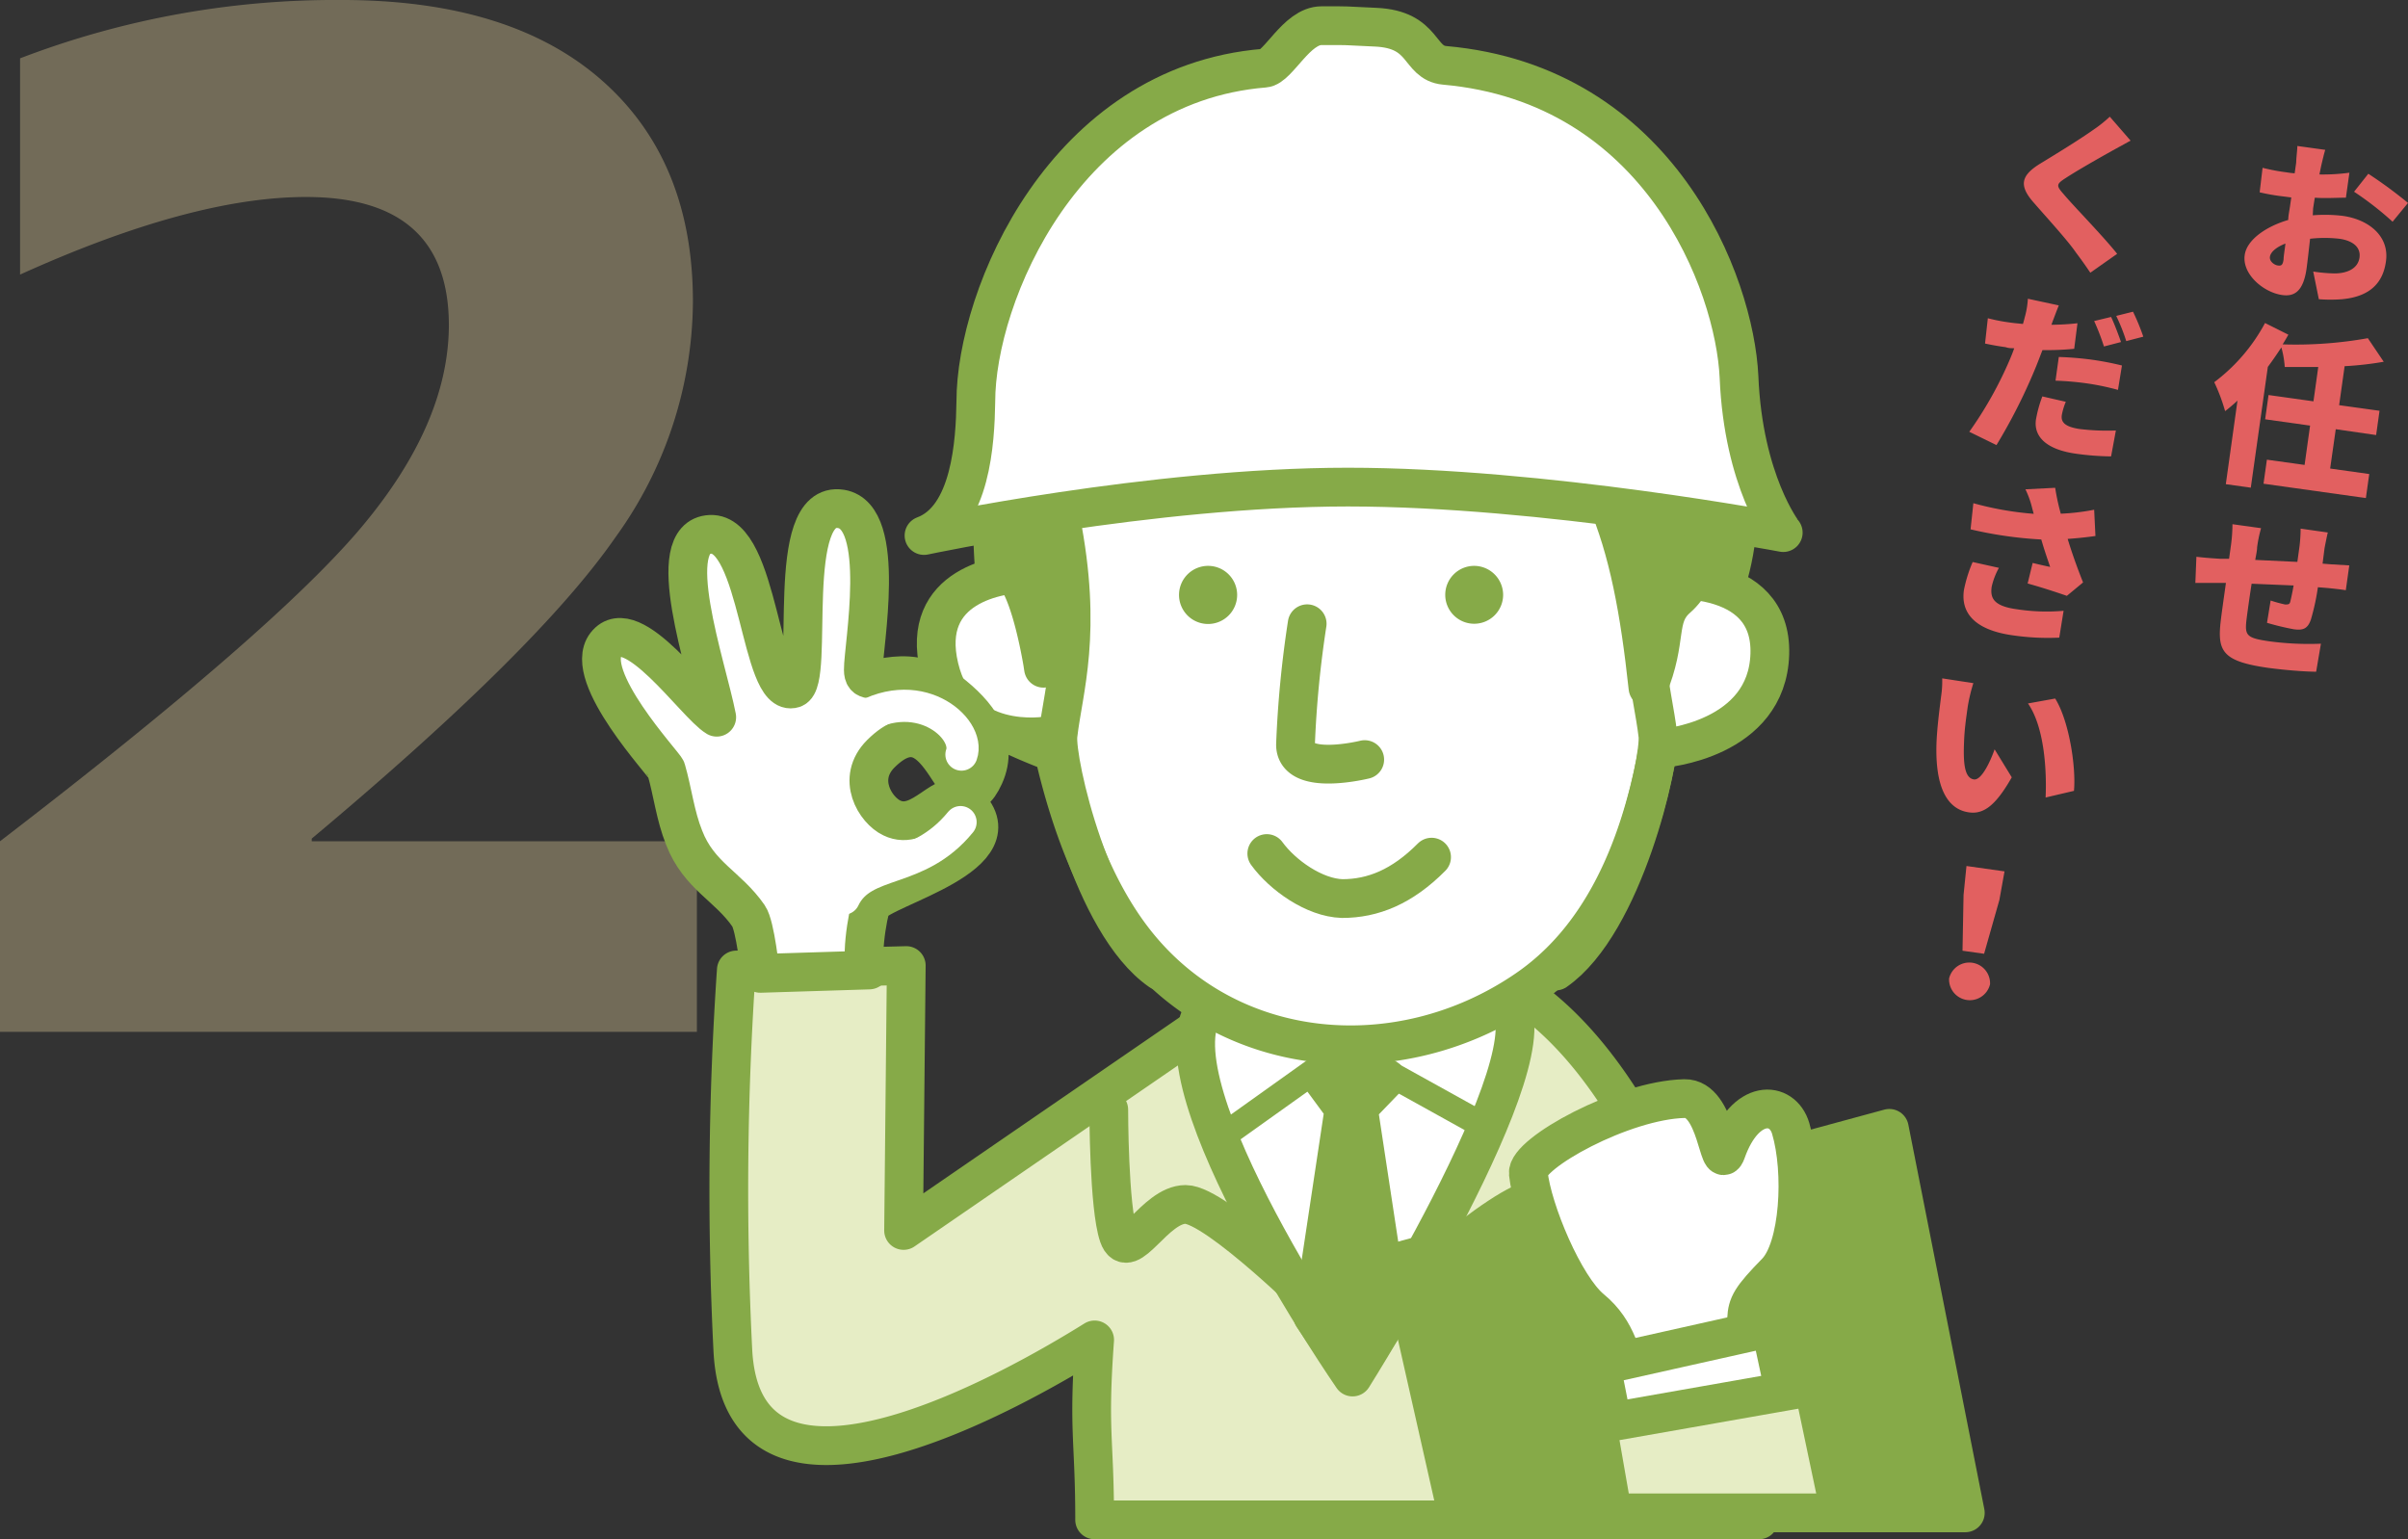
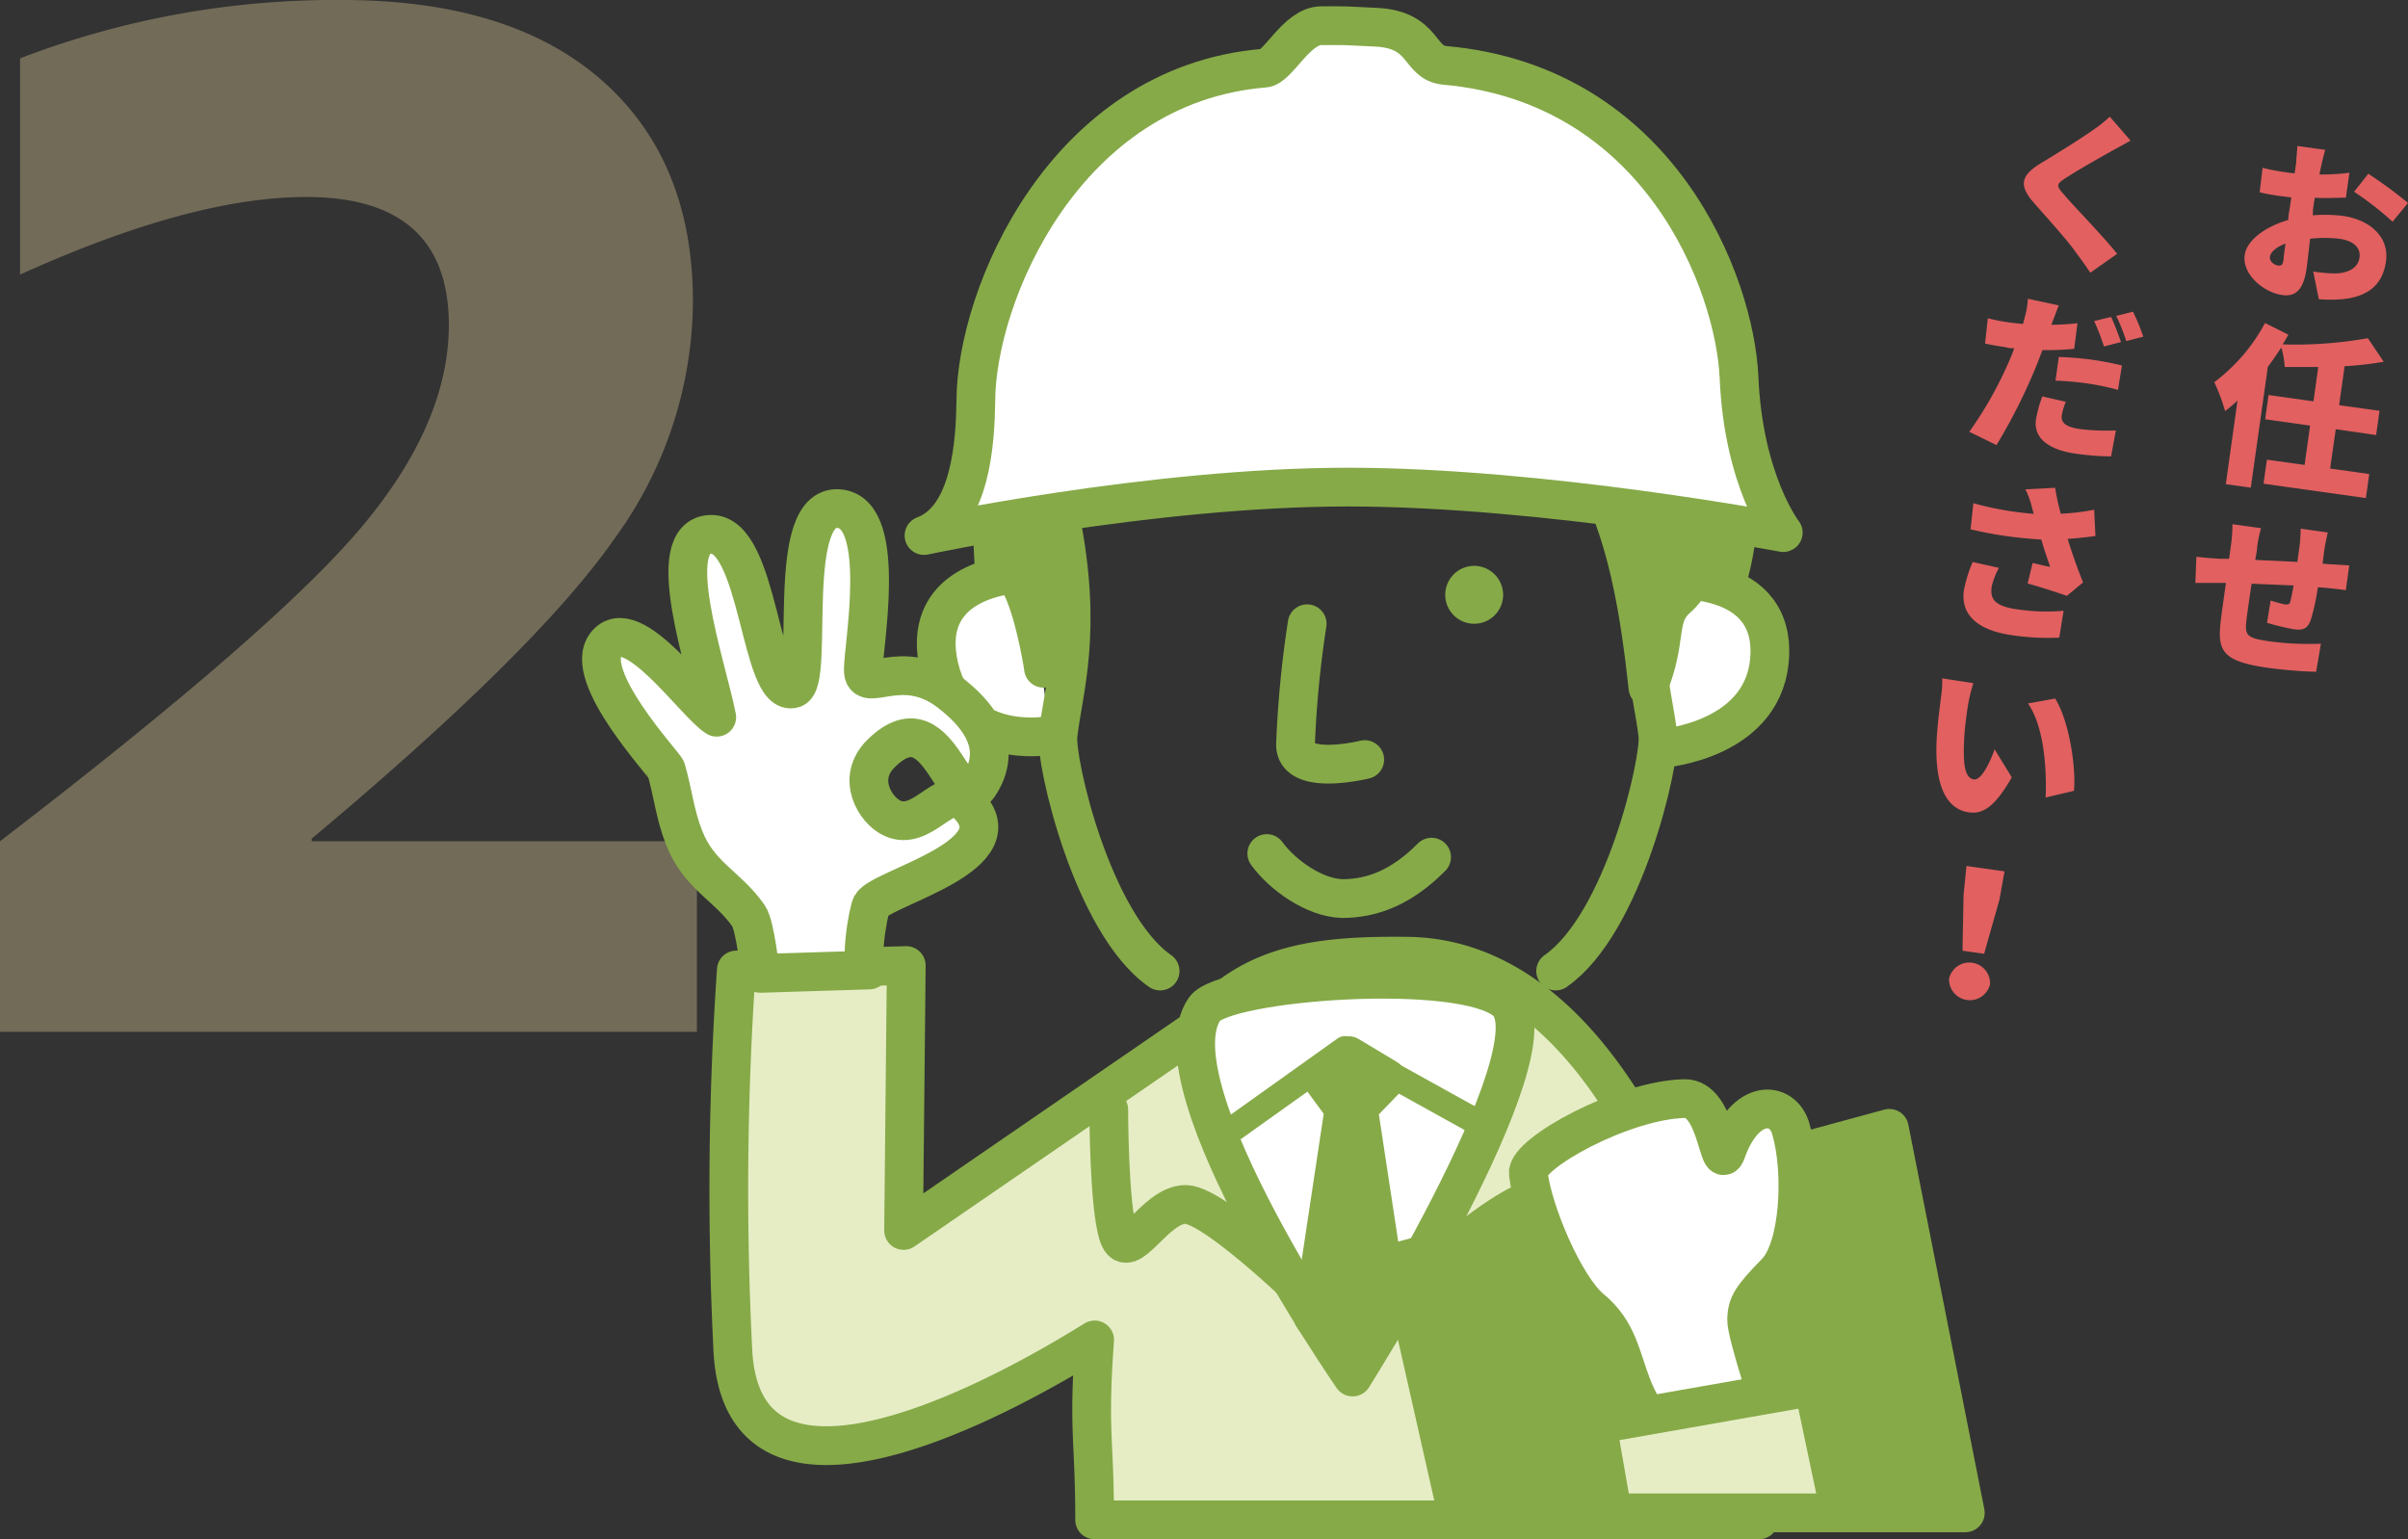
<svg xmlns="http://www.w3.org/2000/svg" width="206.32" height="131.9" viewBox="0 0 206.32 131.9">
  <rect x="0" y="0" width="206.32" height="131.9" fill="#333333" stroke="none" />
  <defs>
    <style>.cls-1{opacity:0.33;}.cls-2{fill:#f4dfa4;}.cls-3{fill:#e6edc5;}.cls-3,.cls-4,.cls-5,.cls-6,.cls-7{stroke:#86aa48;}.cls-3,.cls-4,.cls-5,.cls-6,.cls-7,.cls-9{stroke-linecap:round;stroke-linejoin:round;}.cls-3,.cls-4,.cls-6,.cls-7{stroke-width:3.32px;}.cls-4{fill:#fff;}.cls-5,.cls-7,.cls-9{fill:none;}.cls-5{stroke-width:2.21px;}.cls-6,.cls-8{fill:#86aa48;}.cls-9{stroke:#fff;stroke-width:2.76px;}.cls-10{fill:#e26060;}</style>
  </defs>
  <title>top_point02</title>
  <g id="レイヤー_2" data-name="レイヤー 2">
    <g id="content">
      <g class="cls-1">
        <path class="cls-2" d="M26.71,71.86v.23h33V88.42H0V72.09Q23.57,54,31,45.14t7.46-17.26q0-11-12.24-11-9.81,0-24.5,6.65V5A75.41,75.41,0,0,1,29.28,0Q43.74,0,51.56,6.88t7.81,19a34.76,34.76,0,0,1-6.65,20.18Q46.08,55.64,26.71,71.86Z" />
      </g>
      <path class="cls-3" d="M120.58,81.94c-8.24-.1-13.76.81-18.16,6.32l-25,17.18.23-22.7-14.56.38a274.8,274.8,0,0,0-.3,32.57c.84,16.78,24.4,3.25,31-.87-.57,7.89,0,8.46,0,15.42h56.92C147.12,106.08,137.19,82.12,120.58,81.94Z" />
      <path class="cls-4" d="M115.89,118s17.76-28.19,13.16-32.19c-3.79-3.31-24.18-1.76-25.84.65C98.66,93.06,115.89,118,115.89,118Z" />
      <polyline class="cls-5" points="104.76 97.37 115.24 89.89 127.27 96.56" />
      <polygon class="cls-6" points="113.13 92.25 115.56 90.46 118.81 92.41 116.38 94.93 119.09 112.77 115.89 117.78 112.48 112.79 115.16 95.01 113.13 92.25" />
      <path class="cls-7" d="M95,95.09s0,8.36.84,10.8,3.09-2.68,5.74-2.68,11.7,9,11.7,9" />
      <path class="cls-7" d="M139.25,102s-.49,1.46-1.46,3.9-3.06-3.17-6-3.17-13.69,10-13.69,10" />
-       <path class="cls-4" d="M142.44,35.7c.44,4.23.73,8.6.78,12.93,0,3.14,4.6,5.5,4.34,8.54-.2,2.28-2.2,5.12-5.57,7.42-1.63,8.63-5,16-11.26,20.24-10.84,7.39-25.59,6.16-33.65-4.34-3.16-4.11-5.38-9.8-6.79-16-8.31-3.17-7-4.18-7.33-7.07s5.51-7.51,5.57-10.49a53.66,53.66,0,0,1,2.82-17c4.79-12.92,11.55-15.56,27-15.58C135.22,14.31,140.8,19.9,142.44,35.7Z" />
      <path class="cls-7" d="M112,53.45a90.63,90.63,0,0,0-1,10.36c0,2.75,5.93,1.28,5.93,1.28" />
      <path class="cls-7" d="M108.54,73.14C109.89,75,112.62,76.93,115,77c2.63,0,5.13-1,7.66-3.55" />
      <path class="cls-4" d="M140.24,49.93c2.29-.5,11.62-1.2,11.4,6.12s-9,8.1-9.5,8.1" />
      <path class="cls-4" d="M88.08,49.12c-2.34,0-9.3,1-7.6,8.09S89.58,63.12,90,63" />
-       <path class="cls-8" d="M106,51a2.49,2.49,0,1,1-2.46-2.51A2.49,2.49,0,0,1,106,51Z" />
      <path class="cls-8" d="M128.79,51a2.48,2.48,0,1,1-2.46-2.51A2.49,2.49,0,0,1,128.79,51Z" />
      <path class="cls-6" d="M137.37,17.76c-7-3.81-6.62,2.55-12.56-2.65-3.53-3.09-39.37,15.21-34.27,5.4-2.92,5.62-8.25,9.12-5.88,20.4,3.75-2.42,18.28-6.08,22.18-8.33,6.32-3.63-1.44,3.28-2.43,8,4.81-.07,21.57-9.25,24-9.65,8.93,7.23,11.37,14.79,12.79,28,1.75-4.22.64-6,2.48-7.64,2.41-2.1,1.36-5.05,4.43-2,2-7.2-.17-13.38-1-21C146.38,21.32,143.56,21.12,137.37,17.76Z" />
-       <path class="cls-6" d="M85.25,49.32c2.93-3.42,4.72,12.07,4,6.87-.47-3.63.73-16.59,2-24.15.33-2-6.1,4.64-6.1,9.76A48.42,48.42,0,0,0,85.25,49.32Z" />
+       <path class="cls-6" d="M85.25,49.32c2.93-3.42,4.72,12.07,4,6.87-.47-3.63.73-16.59,2-24.15.33-2-6.1,4.64-6.1,9.76A48.42,48.42,0,0,0,85.25,49.32" />
      <path class="cls-4" d="M57.08,65.94c-.12-.42-7.25-8-5.17-10.7,2.23-2.88,7.67,5.13,9.5,6.22-.86-4.41-4.78-15.47-.55-15.67S65.1,59.93,68,59c1.87-.62-.92-16.19,4.06-15.39,4,.64,1.89,11.85,1.91,13.79,0,2.19,3.27-1.23,7.36,1.9,2.37,1.82,4.33,4.25,3,7.19-2.48,5.38-3.43-7.3-8.86-1.9-2.15,2.15-.46,4.84.94,5.5C79,71.35,81,67.15,82.67,68.7c5,4.57-7.13,7.33-8,8.86-.29.48-1.16,5.59-.19,5.56l-9.34.29s-.42-4.09-1-4.92c-1.77-2.57-4.25-3.42-5.52-6.7C57.85,69.88,57.64,67.87,57.08,65.94Z" />
-       <path class="cls-9" d="M73.27,61.9c5.25-3.58,9.93.48,9.11,2.76" />
-       <path class="cls-9" d="M72.3,77c1.66-3.46,6.29-2,10-6.55" />
      <polygon class="cls-6" points="119.96 108.07 161.88 96.69 168.39 129.64 124.83 129.64 119.96 108.07" />
      <path class="cls-4" d="M152.19,109c2-2.07,2.34-8.59,1.24-12.3-.71-2.4-3.9-2.61-5.52,2-.66,1.86-.76-4.62-3.58-4.56-5.26.12-13.56,4.71-13.38,6.41.33,3.15,3.07,9.7,5.39,11.62s2.5,4.1,3.57,6.8c.91,2.28,2.78,4.55,2.66,7.13-.06,1.24,9.53-4.4,9.53-4.4s-2.51-7.44-2.45-8.67S150,111.24,152.19,109Z" />
-       <polygon class="cls-4" points="154.74 127.85 139.32 127.85 137.18 117.01 151.71 113.76 154.74 127.85" />
      <polygon class="cls-3" points="157.66 129.64 138.16 129.64 136.84 122.06 155.38 118.8 157.66 129.64" />
      <path class="cls-4" d="M79.17,45.89s19.5-4.15,36.32-4.15,37.3,3.9,37.3,3.9S149.37,41.25,149,32.3c-.37-8-6.78-25.06-25.22-26.7-2.29-.21-1.63-3.08-5.92-3.27-3.26-.14-1.77-.13-4.63-.13-2.15,0-3.7,3.55-4.89,3.64-17.12,1.4-24.73,19.5-24.73,28.58C83.56,37.84,83.19,44.4,79.17,45.89Z" />
      <path class="cls-7" d="M90.87,44.42c1.95,9.82.22,14.69-.22,18.59-.25,2.16,2.9,16.13,8.75,20.2" />
      <path class="cls-7" d="M141.83,44.42c-2,9.82-.22,14.69.22,18.59.24,2.16-2.91,16.13-8.76,20.2" />
      <path class="cls-10" d="M198.16,18.45a12.76,12.76,0,0,1,2.58.05c2.27.32,4,1.78,3.69,3.9-.23,1.68-1.2,3-3.75,3.24a13.23,13.23,0,0,1-2,0l-.48-2.37a13.74,13.74,0,0,0,1.82.16c1.13,0,2-.44,2.14-1.33s-.53-1.47-1.72-1.64a11.06,11.06,0,0,0-2.51,0c-.12,1.09-.24,2.11-.3,2.55-.28,2-1.08,2.42-2.1,2.27-1.57-.22-3.44-1.77-3.2-3.43.18-1.29,1.81-2.44,3.73-3,0-.36.09-.74.14-1.1l.12-.83-.62-.08a17.59,17.59,0,0,1-2.09-.36l.25-2.1a17.24,17.24,0,0,0,2.07.39,6.36,6.36,0,0,0,.68.08l.13-.92c0-.31.1-1.15.1-1.42l2.39.33c-.09.26-.26,1-.35,1.38l-.15.73a17,17,0,0,0,2.57-.15L201,16.94c-.83,0-1.77.07-2.66,0-.06.3-.1.61-.15.92Zm-2.5,3.78c0-.28.09-.76.16-1.36-.77.3-1.27.72-1.33,1.13s.39.71.67.75S195.59,22.75,195.66,22.23Zm7.26-7.34a38.17,38.17,0,0,1,3.4,2.5L205,19a27.27,27.27,0,0,0-3.3-2.57Z" />
      <path class="cls-10" d="M200.13,36.78l-.48,3.37,3.35.47-.29,2.06-8.77-1.23.29-2.06,3.23.45.47-3.37-3.85-.54.29-2.08,3.85.54.41-2.94c-1,0-1.95,0-2.87,0a8.23,8.23,0,0,0-.29-1.68c-.37.56-.75,1.12-1.16,1.67l-1.46,10.35-2.14-.3,1-7.16c-.35.33-.71.63-1.06.9a16.13,16.13,0,0,0-.93-2.48,15.43,15.43,0,0,0,4.35-5.07l2,1c-.16.28-.32.56-.49.83a35.15,35.15,0,0,0,7.3-.53L204.24,31a28.31,28.31,0,0,1-3.35.38l-.47,3.34,3.46.48-.29,2.08Z" />
      <path class="cls-10" d="M199.76,48.36l1.53.09-.3,2.13c-.27-.06-1.15-.15-1.53-.19l-.86-.07a19.33,19.33,0,0,1-.6,2.77c-.28.81-.69.94-1.48.83a22.05,22.05,0,0,1-2.28-.55l.31-1.91a12.26,12.26,0,0,0,1.24.34c.25,0,.38,0,.44-.23s.19-.83.29-1.4l-3.6-.15c-.19,1.23-.36,2.46-.44,3.1-.15,1.34,0,1.56,2,1.84a25.45,25.45,0,0,0,4.38.2l-.41,2.4c-1,0-2.78-.15-4.11-.33-3.95-.56-4.37-1.44-4.06-4.06.07-.61.26-1.93.44-3.22l-.67,0H188.1l.09-2.24c.38.05,1.13.12,2,.17l.8,0,.16-1.15a13.73,13.73,0,0,0,.13-1.81l2.45.34a11.61,11.61,0,0,0-.34,1.65c0,.25-.08.63-.16,1.07l3.61.17.19-1.38a13.13,13.13,0,0,0,.09-1.47l2.33.33c-.06.22-.2.92-.28,1.34L199,48.3Z" />
      <path class="cls-10" d="M182.55,12.05l-1.58.87c-1,.56-3,1.69-4,2.35-.8.51-.79.65-.17,1.35.83,1,3.36,3.57,4.6,5.13l-2.3,1.62c-.4-.6-.8-1.16-1.21-1.7-.67-1-2.5-3-3.65-4.32-1.29-1.47-1.08-2.33.62-3.36,1.28-.78,3.35-2.05,4.46-2.84A11.59,11.59,0,0,0,180.77,10Z" />
      <path class="cls-10" d="M177.72,29.89A24.24,24.24,0,0,1,175,30c-.23.59-.46,1.21-.69,1.75a47.8,47.8,0,0,1-3.25,6.39L168.73,37a33,33,0,0,0,3.46-6.16c.13-.31.27-.64.39-1-.25,0-.49,0-.73-.09-.74-.1-1.29-.21-1.77-.31l.24-2.17a15.11,15.11,0,0,0,1.84.36c.39.06.78.09,1.17.13.06-.2.11-.39.15-.56a7.36,7.36,0,0,0,.27-1.6l2.65.57c-.18.44-.43,1.12-.55,1.43l-.08.23A21.53,21.53,0,0,0,178,27.7ZM177,34.43a5.63,5.63,0,0,0-.34,1.13c-.09.6.23,1,1.5,1.2a19.7,19.7,0,0,0,3.13.13l-.41,2.22a23.48,23.48,0,0,1-3-.23c-2.51-.35-3.64-1.44-3.44-2.91a10.58,10.58,0,0,1,.55-2Zm-.6-3.84a27.48,27.48,0,0,1,2.88.24,25.52,25.52,0,0,1,2.53.49l-.34,2.09a21.75,21.75,0,0,0-2.48-.53,25.26,25.26,0,0,0-2.87-.26Zm3.87-.9a20,20,0,0,0-.84-2.18l1.45-.35c.28.58.66,1.6.85,2.15Zm1.91-.46a15.92,15.92,0,0,0-.86-2.16l1.44-.36a19.06,19.06,0,0,1,.88,2.14Z" />
      <path class="cls-10" d="M171.27,48.66a6,6,0,0,0-.62,1.62c-.13.92.11,1.64,2.1,1.92a16.89,16.89,0,0,0,4.06.14l-.37,2.3a20.92,20.92,0,0,1-4-.2c-3-.42-4.47-1.75-4.17-3.87a11.86,11.86,0,0,1,.75-2.41Zm8.27-2.73c-.69.1-1.52.19-2.38.25.37,1.22.84,2.53,1.32,3.73l-1.39,1.15c-.85-.3-2.24-.75-3.36-1.06l.43-1.76c.45.11,1.1.26,1.5.34-.23-.67-.51-1.48-.76-2.35a34.44,34.44,0,0,1-6.06-.87l.24-2.24a27,27,0,0,0,5.17.91c-.05-.19-.1-.36-.14-.52a7.71,7.71,0,0,0-.57-1.58l2.55-.13a19,19,0,0,0,.48,2.22,19.15,19.15,0,0,0,2.86-.34Z" />
      <path class="cls-10" d="M168.6,60.54c-.13.93-.27,1.88-.31,2.86-.09,1.91,0,3.27.84,3.39.67.09,1.44-1.63,1.77-2.58l1.47,2.4c-1.37,2.41-2.41,3.19-3.68,3-1.7-.24-2.9-1.89-2.77-5.9.05-1.39.27-3,.39-4a8.63,8.63,0,0,0,.1-1.58l2.67.41A14.4,14.4,0,0,0,168.6,60.54Zm9.1,7.23-2.43.57c.1-2.22-.08-6-1.51-8.06l2.33-.42C177.26,61.72,177.89,65.67,177.7,67.77Z" />
      <path class="cls-10" d="M167,83.85a1.78,1.78,0,0,1,3.51.49,1.78,1.78,0,0,1-3.51-.49Zm1.24-7.16.25-2.48,3.26.46-.44,2.45L170,81.73l-1.85-.26Z" />
    </g>
  </g>
</svg>